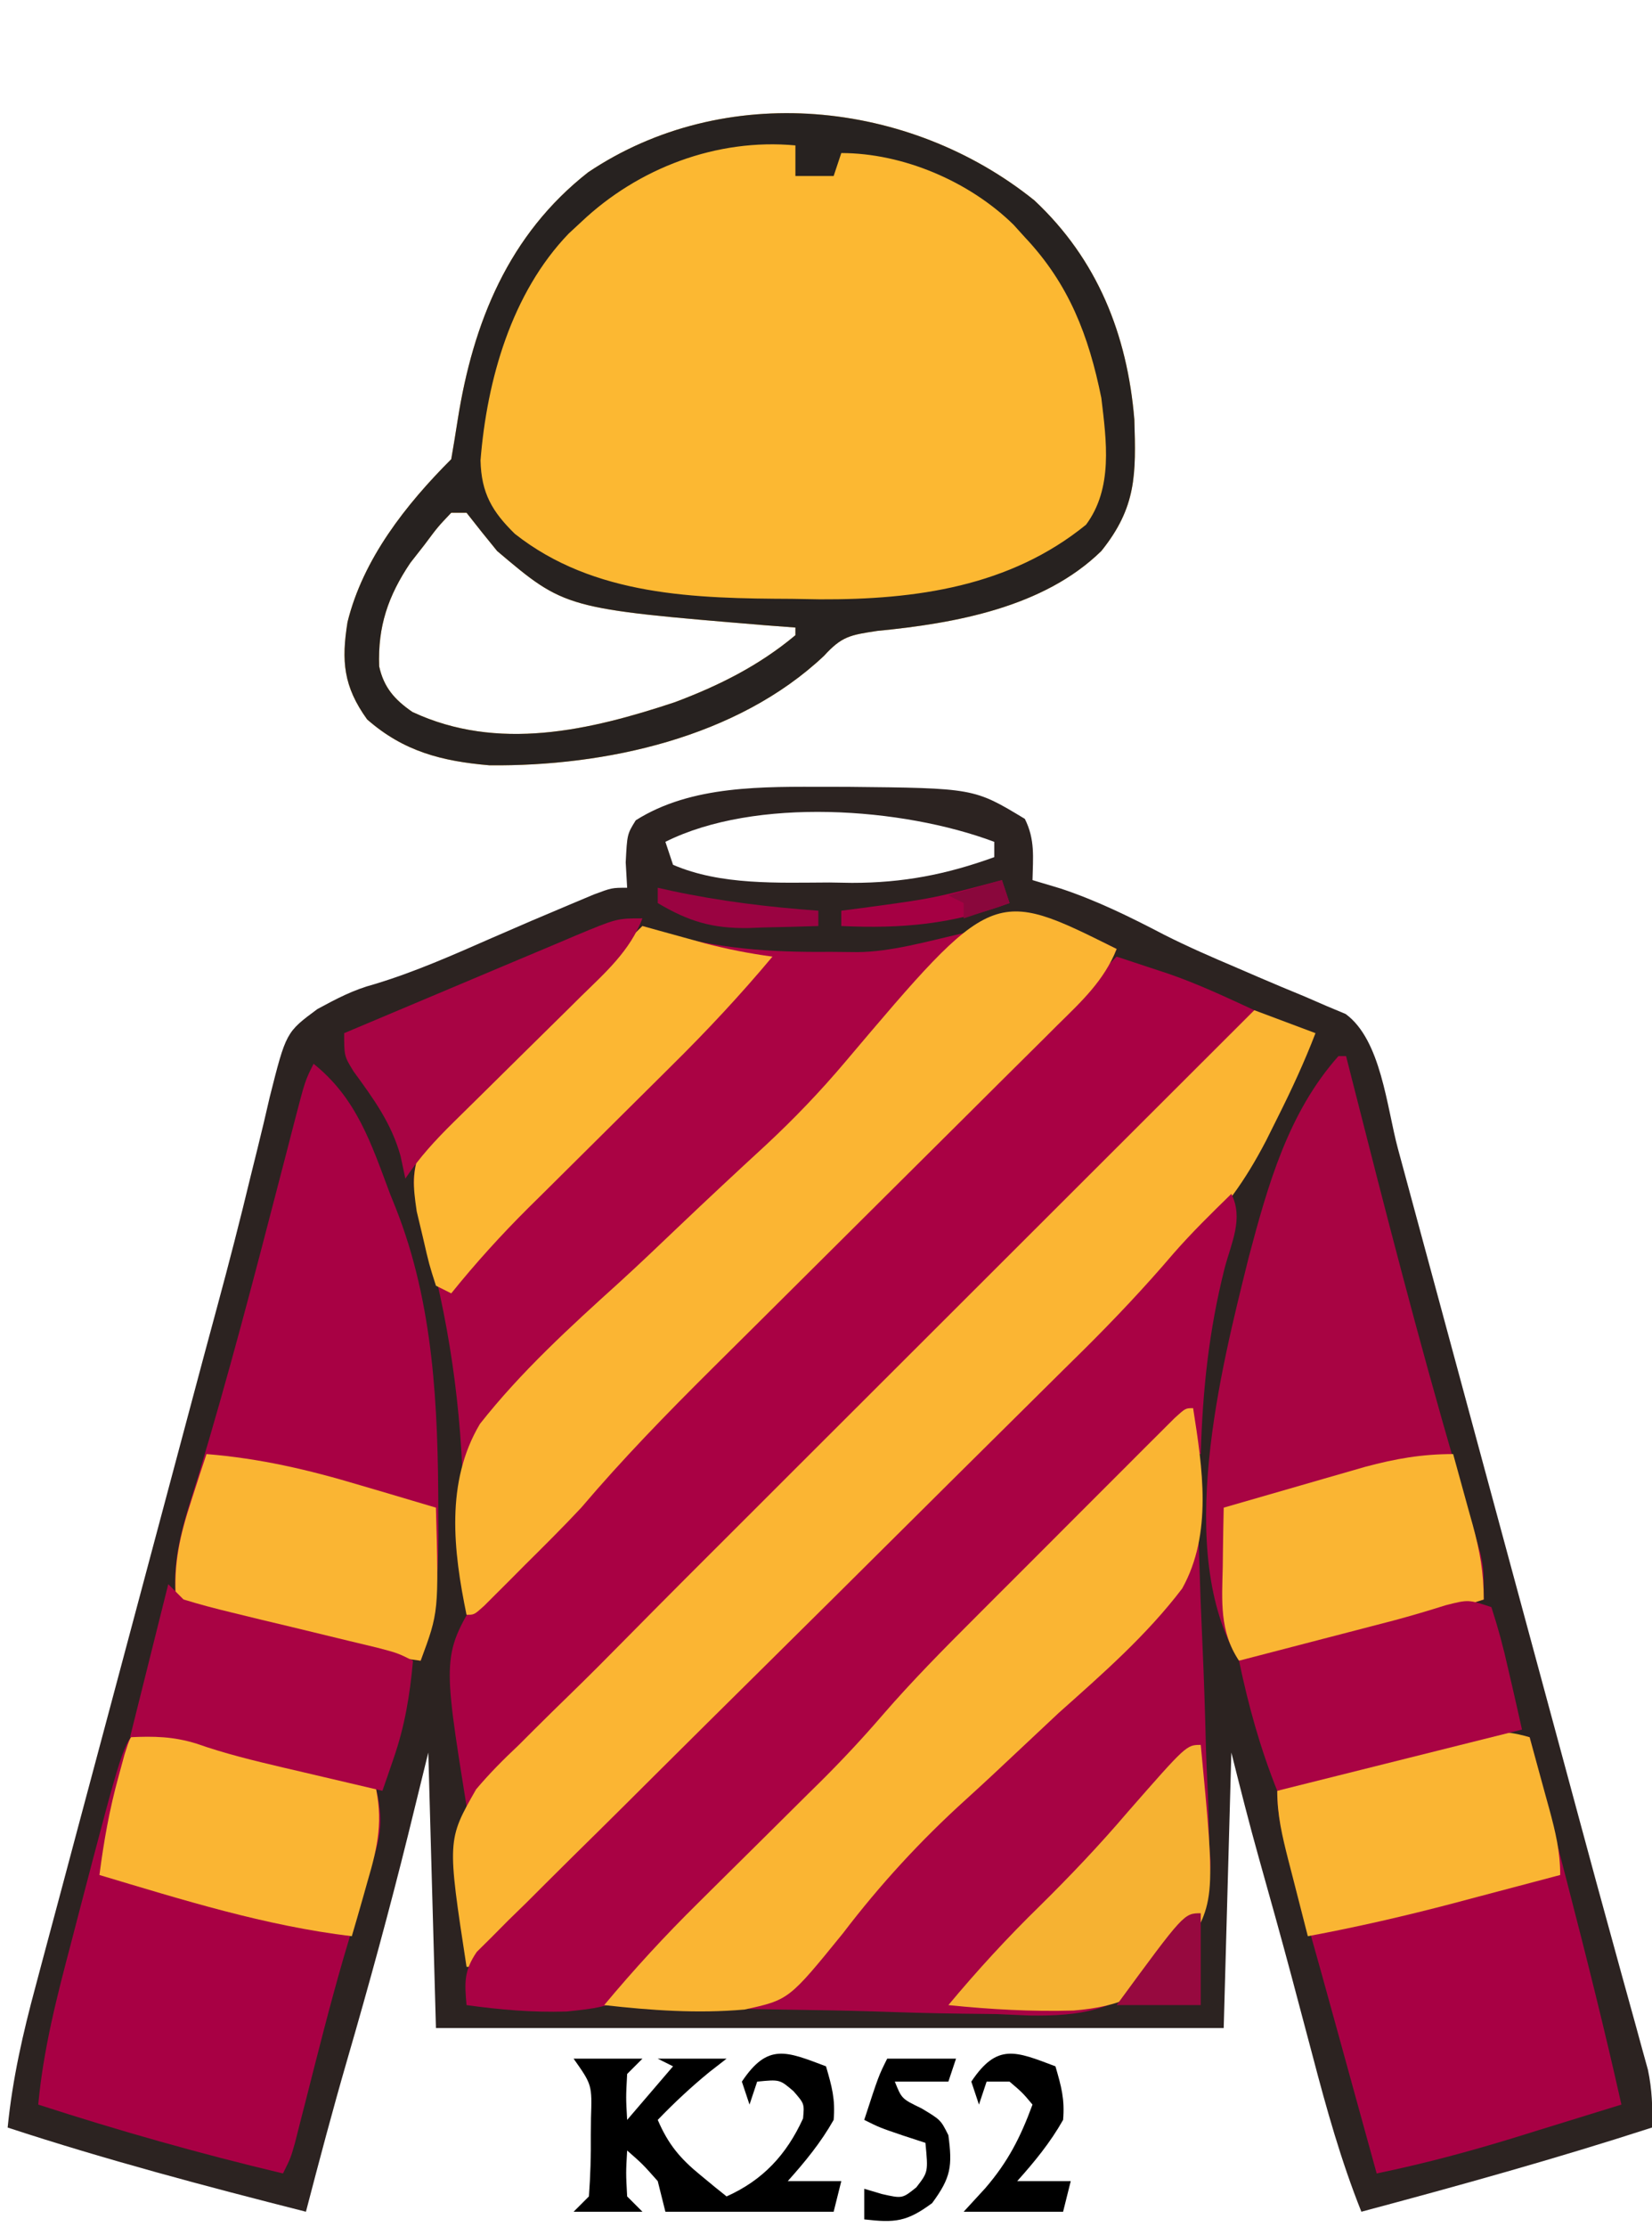
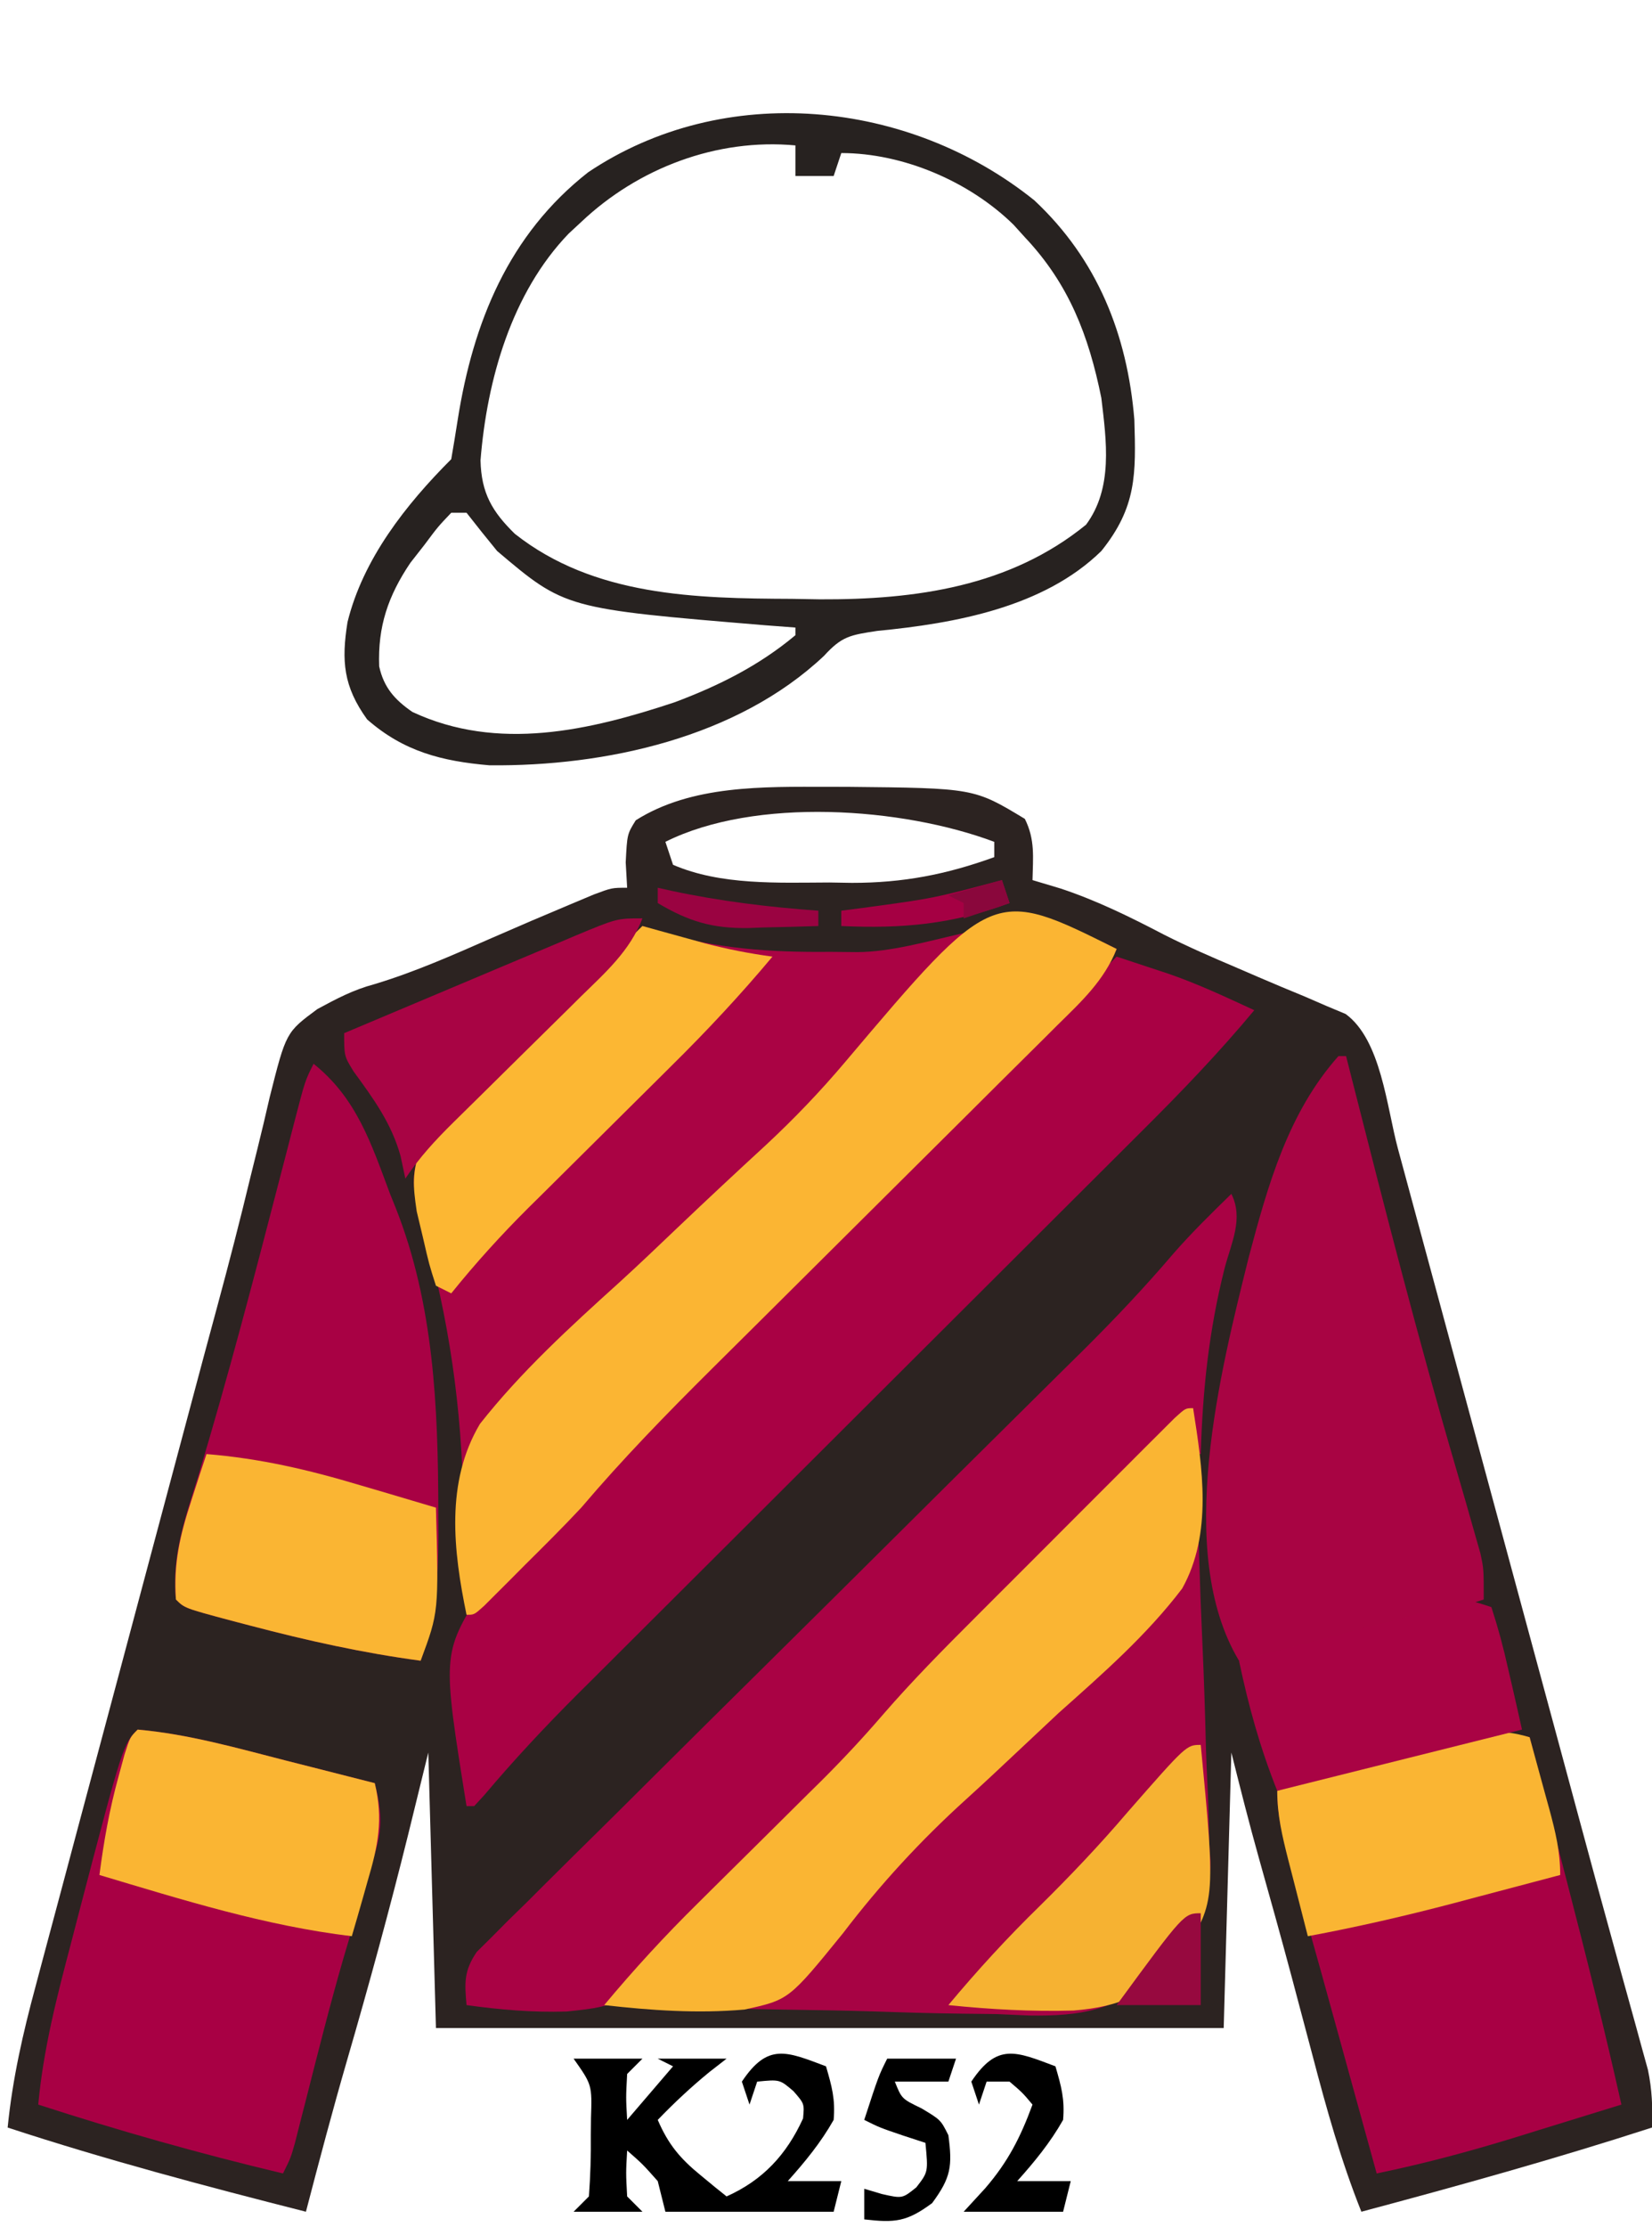
<svg xmlns="http://www.w3.org/2000/svg" version="1.1" width="216" height="291">
  <path d="M0 0 C0.828 0.001 1.657 0.002 2.51 0.002 C19.094 0.167 19.094 0.167 25.75 4.188 C27.104 6.896 26.815 9.197 26.75 12.188 C27.988 12.559 29.225 12.93 30.5 13.312 C35.235 14.896 39.521 17.011 43.941 19.316 C47.02 20.877 50.163 22.24 53.34 23.59 C54.332 24.018 55.323 24.446 56.345 24.886 C58.343 25.744 60.348 26.585 62.36 27.408 C63.285 27.81 64.211 28.211 65.164 28.625 C65.999 28.974 66.834 29.324 67.694 29.684 C72.336 33.079 73.064 41.85 74.528 47.278 C74.936 48.782 74.936 48.782 75.352 50.317 C76.251 53.633 77.147 56.949 78.043 60.266 C78.673 62.594 79.304 64.922 79.935 67.25 C81.599 73.395 83.261 79.54 84.923 85.685 C86.588 91.844 88.256 98.002 89.924 104.16 C91.812 111.134 93.7 118.108 95.587 125.082 C95.876 126.15 96.165 127.218 96.462 128.318 C97.032 130.425 97.601 132.533 98.169 134.64 C99.675 140.231 101.197 145.816 102.74 151.396 C103.065 152.582 103.39 153.767 103.726 154.988 C104.35 157.265 104.98 159.54 105.615 161.813 C105.895 162.837 106.175 163.861 106.463 164.916 C106.712 165.816 106.961 166.715 107.218 167.642 C107.759 170.231 107.848 172.55 107.75 175.188 C95.189 179.255 82.505 182.782 69.75 186.188 C67.085 179.518 65.196 172.755 63.375 165.812 C62.76 163.495 62.144 161.177 61.527 158.859 C61.227 157.727 60.926 156.594 60.617 155.428 C59.235 150.264 57.798 145.116 56.348 139.971 C55.063 135.391 53.905 130.807 52.75 126.188 C52.42 138.067 52.09 149.947 51.75 162.188 C17.76 162.188 -16.23 162.188 -51.25 162.188 C-51.58 150.308 -51.91 138.428 -52.25 126.188 C-53.116 129.714 -53.983 133.241 -54.875 136.875 C-57.329 146.768 -60.015 156.572 -62.859 166.359 C-64.769 172.939 -66.519 179.559 -68.25 186.188 C-81.366 182.859 -94.39 179.406 -107.25 175.188 C-106.615 168.816 -105.254 162.861 -103.585 156.686 C-103.178 155.152 -103.178 155.152 -102.762 153.587 C-101.865 150.216 -100.96 146.846 -100.055 143.477 C-99.422 141.107 -98.79 138.737 -98.159 136.366 C-96.493 130.118 -94.82 123.872 -93.146 117.625 C-91.468 111.361 -89.797 105.094 -88.125 98.828 C-86.231 91.734 -84.337 84.64 -82.439 77.547 C-82.149 76.461 -81.859 75.376 -81.56 74.258 C-80.986 72.118 -80.408 69.979 -79.828 67.84 C-78.307 62.228 -76.857 56.608 -75.497 50.954 C-75.203 49.768 -74.908 48.581 -74.605 47.359 C-74.042 45.09 -73.5 42.816 -72.982 40.537 C-70.847 32.07 -70.847 32.07 -66.762 29.048 C-64.212 27.669 -62.061 26.525 -59.285 25.785 C-53.98 24.185 -49.008 21.972 -43.939 19.748 C-40.494 18.24 -37.04 16.763 -33.57 15.312 C-32.593 14.903 -31.616 14.493 -30.61 14.07 C-28.25 13.188 -28.25 13.188 -26.25 13.188 C-26.312 12.094 -26.374 11.001 -26.438 9.875 C-26.25 6.188 -26.25 6.188 -25.125 4.375 C-17.808 -0.259 -8.388 -0.009 0 0 Z M-21.25 7.188 C-20.92 8.178 -20.59 9.168 -20.25 10.188 C-13.992 12.893 -6.492 12.522 0.188 12.5 C1.16 12.516 2.133 12.532 3.135 12.549 C9.815 12.553 15.473 11.462 21.75 9.188 C21.75 8.527 21.75 7.867 21.75 7.188 C9.717 2.675 -9.493 1.309 -21.25 7.188 Z " fill="#2C2321" transform="translate(108.25,102.812)" />
-   <path d="M0 0 C8.24 7.707 12.147 17.538 13.066 28.633 C13.283 35.774 13.366 40.069 8.75 45.812 C1.217 53.181 -10.385 55.266 -20.543 56.25 C-24.109 56.791 -25.173 56.953 -27.5 59.5 C-38.858 70.215 -56.11 73.964 -71.25 73.812 C-77.459 73.28 -82.463 72.016 -87.25 67.812 C-90.356 63.504 -90.626 60.172 -89.812 55.098 C-87.782 46.851 -82.181 39.743 -76.25 33.812 C-75.956 32.092 -75.666 30.37 -75.401 28.645 C-73.394 15.943 -68.747 4.464 -58.344 -3.68 C-40.558 -15.607 -16.404 -13.204 0 0 Z M-76.25 40.812 C-78 42.653 -78 42.653 -79.75 45 C-80.358 45.777 -80.967 46.555 -81.594 47.355 C-84.509 51.68 -85.868 55.685 -85.672 60.883 C-85.066 63.654 -83.637 65.247 -81.332 66.84 C-70.162 72.058 -58.158 69.27 -47 65.562 C-41.231 63.394 -35.999 60.783 -31.25 56.812 C-31.25 56.483 -31.25 56.153 -31.25 55.812 C-32.543 55.715 -33.836 55.617 -35.168 55.516 C-61.352 53.342 -61.352 53.342 -70.25 45.812 C-71.602 44.161 -72.94 42.497 -74.25 40.812 C-74.91 40.812 -75.57 40.812 -76.25 40.812 Z " fill="#FCB832" transform="translate(135.25,26.188)" />
  <path d="M0 0 C0.887 0.276 1.774 0.552 2.688 0.836 C5 1.625 5 1.625 7 2.625 C5.372 6.751 2.384 9.501 -0.716 12.552 C-1.3 13.134 -1.884 13.717 -2.485 14.318 C-4.417 16.242 -6.355 18.16 -8.293 20.078 C-9.641 21.42 -10.989 22.763 -12.337 24.106 C-15.889 27.645 -19.447 31.179 -23.007 34.711 C-28.687 40.348 -34.36 45.991 -40.031 51.639 C-42.004 53.602 -43.981 55.561 -45.958 57.521 C-51.862 63.386 -57.609 69.278 -63 75.625 C-64.22 76.922 -65.453 78.208 -66.711 79.469 C-67.316 80.075 -67.92 80.68 -68.543 81.305 C-69.148 81.905 -69.752 82.506 -70.375 83.125 C-71.003 83.757 -71.631 84.388 -72.277 85.039 C-73.173 85.932 -73.173 85.932 -74.086 86.844 C-74.623 87.379 -75.159 87.915 -75.712 88.467 C-77 89.625 -77 89.625 -78 89.625 C-78.02 88.845 -78.04 88.065 -78.06 87.261 C-78.157 83.653 -78.266 80.045 -78.375 76.438 C-78.406 75.211 -78.437 73.984 -78.469 72.721 C-78.863 60.269 -80.725 48.84 -84.293 36.938 C-85.054 33.372 -85.186 32.031 -84 28.625 C-82.058 26.138 -79.824 23.984 -77.559 21.793 C-76.916 21.156 -76.274 20.52 -75.612 19.864 C-73.563 17.837 -71.501 15.825 -69.438 13.812 C-68.044 12.439 -66.651 11.065 -65.26 9.689 C-61.85 6.324 -58.428 2.971 -55 -0.375 C-54.363 -0.163 -53.727 0.049 -53.071 0.268 C-45.426 2.608 -38.4 3.08 -30.438 3 C-28.706 3.017 -28.706 3.017 -26.939 3.035 C-18.19 3.005 -7.825 -2.48 0 0 Z " fill="#AA0344" transform="translate(139,121.375)" />
  <path d="M0 0 C0.342 6.518 0.6 13.036 0.792 19.56 C0.906 23.363 1.049 27.163 1.225 30.964 C1.426 35.383 1.565 39.801 1.672 44.223 C1.723 45.976 1.795 47.728 1.887 49.479 C2.015 51.985 2.069 54.484 2.109 56.992 C2.163 57.723 2.217 58.453 2.272 59.206 C2.252 65.376 -1.015 69.701 -5.054 74.082 C-9.941 78.72 -14.826 79.467 -21.461 79.36 C-22.885 79.298 -24.308 79.236 -25.73 79.172 C-27.217 79.149 -28.703 79.132 -30.19 79.12 C-34.067 79.075 -37.939 78.958 -41.814 78.824 C-45.782 78.7 -49.751 78.646 -53.721 78.586 C-61.483 78.458 -69.241 78.254 -77 78 C-73.114 73.344 -69.074 68.945 -64.754 64.691 C-64.18 64.121 -63.606 63.551 -63.014 62.963 C-60.591 60.556 -58.162 58.156 -55.734 55.755 C-53.947 53.986 -52.163 52.214 -50.379 50.441 C-49.843 49.914 -49.308 49.387 -48.756 48.843 C-45.928 46.034 -43.238 43.158 -40.634 40.138 C-36.772 35.677 -32.653 31.509 -28.477 27.344 C-27.296 26.162 -27.296 26.162 -26.092 24.957 C-24.445 23.308 -22.796 21.661 -21.146 20.016 C-18.608 17.483 -16.075 14.945 -13.543 12.406 C-11.938 10.802 -10.332 9.198 -8.727 7.594 C-7.966 6.831 -7.206 6.069 -6.423 5.284 C-5.724 4.589 -5.026 3.894 -4.307 3.178 C-3.691 2.562 -3.075 1.947 -2.44 1.313 C-1 0 -1 0 0 0 Z " fill="#A70344" transform="translate(156,184)" />
  <path d="M0 0 C1.441 0.474 2.882 0.95 4.322 1.427 C5.124 1.692 5.927 1.957 6.753 2.23 C10.624 3.557 14.288 5.291 18 7 C13.357 12.577 8.406 17.725 3.26 22.838 C2.402 23.694 1.545 24.55 0.661 25.432 C-1.674 27.763 -4.011 30.091 -6.35 32.418 C-8.808 34.866 -11.263 37.318 -13.719 39.77 C-20.484 46.523 -27.255 53.272 -34.026 60.02 C-40.233 66.207 -46.439 72.396 -52.641 78.588 C-55.08 81.022 -57.519 83.455 -59.961 85.886 C-62.686 88.599 -65.409 91.316 -68.131 94.033 C-68.928 94.825 -69.726 95.618 -70.548 96.434 C-74.782 100.668 -78.822 104.988 -82.683 109.565 C-83.118 110.039 -83.552 110.512 -84 111 C-84.33 111 -84.66 111 -85 111 C-88.18 91.187 -88.18 91.187 -83.15 82.982 C-78.545 77.484 -73.236 72.803 -67.631 68.347 C-65.534 66.477 -63.828 64.698 -62.02 62.574 C-56.57 56.229 -50.552 50.429 -44.629 44.531 C-43.338 43.243 -42.048 41.954 -40.758 40.664 C-37.385 37.295 -34.009 33.929 -30.633 30.564 C-27.178 27.12 -23.727 23.673 -20.275 20.227 C-13.52 13.482 -6.761 6.74 0 0 Z " fill="#A90144" transform="translate(146,125)" />
-   <path d="M0 0 C2.64 0.99 5.28 1.98 8 3 C6.549 6.778 4.876 10.382 3.062 14 C2.558 15.011 2.054 16.021 1.535 17.062 C-1.214 22.323 -3.953 26.165 -8.25 30.312 C-11.375 33.336 -14.346 36.363 -17.173 39.667 C-21.013 44.074 -25.076 48.217 -29.214 52.344 C-30.004 53.135 -30.793 53.926 -31.607 54.741 C-34.191 57.33 -36.779 59.915 -39.367 62.5 C-41.171 64.304 -42.975 66.109 -44.778 67.914 C-48.544 71.681 -52.311 75.446 -56.08 79.21 C-60.441 83.566 -64.798 87.924 -69.153 92.285 C-73.35 96.487 -77.55 100.687 -81.751 104.885 C-83.537 106.67 -85.323 108.457 -87.107 110.244 C-89.59 112.729 -92.075 115.21 -94.562 117.691 C-95.305 118.436 -96.048 119.181 -96.813 119.949 C-97.486 120.618 -98.159 121.288 -98.852 121.979 C-99.733 122.859 -99.733 122.859 -100.631 123.757 C-102 125 -102 125 -103 125 C-105.536 108.441 -105.536 108.441 -101.748 101.807 C-100.015 99.747 -98.187 97.913 -96.225 96.071 C-95.158 95.005 -95.158 95.005 -94.069 93.918 C-92.532 92.387 -90.983 90.867 -89.425 89.357 C-86.983 86.984 -84.586 84.574 -82.197 82.148 C-76.963 76.839 -71.686 71.573 -66.406 66.309 C-64.478 64.383 -62.551 62.456 -60.623 60.53 C-56.117 56.027 -51.609 51.527 -47.099 47.027 C-41.953 41.892 -36.81 36.755 -31.667 31.617 C-21.114 21.075 -10.558 10.536 0 0 Z " fill="#FBB533" transform="translate(164,132)" />
  <path d="M0 0 C1.614 3.227 0.012 6.346 -0.875 9.688 C-2.933 17.827 -3.756 25.613 -4 34 C-4.33 34 -4.66 34 -5 34 C-5.33 32.35 -5.66 30.7 -6 29 C-11.228 34.205 -16.453 39.412 -21.675 44.623 C-24.1 47.043 -26.526 49.462 -28.955 51.879 C-31.755 54.667 -34.552 57.458 -37.348 60.25 C-38.208 61.106 -39.069 61.961 -39.956 62.843 C-44.848 67.734 -49.498 72.75 -54 78 C-57.753 82.267 -61.591 86.445 -65.502 90.566 C-66.707 91.853 -67.895 93.157 -69.064 94.477 C-79.348 106.047 -79.348 106.047 -86.931 106.84 C-91.351 106.976 -95.624 106.607 -100 106 C-100.263 103.081 -100.347 101.506 -98.661 99.048 C-98.028 98.422 -97.396 97.795 -96.744 97.15 C-96.022 96.422 -95.3 95.695 -94.557 94.946 C-93.754 94.163 -92.952 93.38 -92.125 92.573 C-91.287 91.737 -90.45 90.9 -89.587 90.038 C-87.288 87.746 -84.978 85.465 -82.663 83.189 C-80.237 80.798 -77.826 78.393 -75.413 75.989 C-70.835 71.431 -66.243 66.885 -61.648 62.344 C-54.926 55.701 -48.221 49.042 -41.518 42.381 C-40.777 41.645 -40.777 41.645 -40.021 40.894 C-39.036 39.914 -38.05 38.935 -37.064 37.955 C-33.734 34.646 -30.397 31.343 -27.058 28.043 C-25.299 26.3 -23.54 24.558 -21.781 22.815 C-20.993 22.038 -20.204 21.261 -19.392 20.461 C-15.27 16.372 -11.326 12.201 -7.558 7.782 C-5.169 5.05 -2.597 2.534 0 0 Z " fill="#A90244" transform="translate(161,156)" />
  <path d="M0 0 C6.625 0.585 13.011 2.419 19.438 4.062 C20.551 4.344 21.664 4.626 22.811 4.916 C25.541 5.607 28.271 6.302 31 7 C31.884 10.509 32.063 12.818 30.996 16.273 C30.753 17.088 30.509 17.902 30.259 18.741 C29.988 19.61 29.717 20.479 29.438 21.375 C28.878 23.243 28.32 25.111 27.766 26.98 C27.475 27.957 27.184 28.933 26.885 29.939 C25.087 36.158 23.515 42.438 21.918 48.71 C21.681 49.635 21.444 50.559 21.199 51.512 C20.991 52.331 20.783 53.151 20.569 53.995 C20 56 20 56 19 58 C8.182 55.425 -2.422 52.432 -13 49 C-12.329 41.726 -10.553 34.863 -8.688 27.812 C-8.392 26.67 -8.096 25.527 -7.791 24.35 C-1.921 1.921 -1.921 1.921 0 0 Z " fill="#A80044" transform="translate(18,226)" />
  <path d="M0 0 C1.229 4.746 2.456 9.492 3.68 14.24 C4.096 15.848 4.512 17.457 4.928 19.066 C7.419 28.683 9.834 38.304 12 48 C8.356 49.131 4.709 50.254 1.062 51.375 C0.041 51.692 -0.981 52.009 -2.033 52.336 C-7.987 54.162 -13.901 55.741 -20 57 C-20.216 56.216 -20.432 55.432 -20.655 54.624 C-21.3 52.282 -21.946 49.941 -22.592 47.599 C-23.324 44.943 -24.056 42.287 -24.787 39.631 C-26.391 33.807 -27.999 27.984 -29.645 22.172 C-29.878 21.346 -30.111 20.52 -30.351 19.669 C-30.773 18.177 -31.199 16.685 -31.628 15.194 C-32.43 12.354 -33 9.969 -33 7 C-26.265 4.602 -19.478 2.491 -12.562 0.688 C-11.889 0.504 -11.215 0.321 -10.521 0.132 C-6.602 -0.861 -3.899 -0.924 0 0 Z " fill="#A80044" transform="translate(200,227)" />
  <path d="M0 0 C5.631 4.505 7.521 10.387 10 17 C10.25 17.619 10.499 18.239 10.756 18.877 C15.727 31.448 16.274 44.866 16.312 58.25 C16.318 59.404 16.323 60.558 16.329 61.747 C16.28 67.538 15.98 72.54 14 78 C6.452 76.991 -0.829 75.371 -8.188 73.438 C-9.037 73.216 -9.887 72.994 -10.763 72.765 C-16.87 71.13 -16.87 71.13 -18 70 C-18.569 64.276 -16.804 59.388 -15.125 54 C-11.165 40.913 -7.719 27.706 -4.29 14.473 C-4.079 13.662 -3.868 12.852 -3.651 12.017 C-3.251 10.481 -2.854 8.944 -2.459 7.407 C-1.112 2.224 -1.112 2.224 0 0 Z " fill="#A80144" transform="translate(41,139)" />
  <path d="M0 0 C-1.628 4.126 -4.616 6.876 -7.716 9.927 C-8.3 10.509 -8.884 11.092 -9.485 11.693 C-11.417 13.617 -13.355 15.535 -15.293 17.453 C-16.641 18.795 -17.989 20.138 -19.337 21.481 C-22.889 25.02 -26.447 28.554 -30.007 32.086 C-35.687 37.723 -41.36 43.366 -47.031 49.014 C-49.004 50.977 -50.981 52.936 -52.958 54.896 C-58.862 60.761 -64.609 66.653 -70 73 C-71.22 74.297 -72.453 75.583 -73.711 76.844 C-74.316 77.45 -74.92 78.055 -75.543 78.68 C-76.148 79.28 -76.752 79.881 -77.375 80.5 C-78.003 81.132 -78.631 81.763 -79.277 82.414 C-80.173 83.307 -80.173 83.307 -81.086 84.219 C-81.623 84.754 -82.159 85.29 -82.712 85.842 C-84 87 -84 87 -85 87 C-86.728 78.632 -87.776 69.662 -83.245 62.053 C-77.862 55.222 -71.45 49.374 -65.011 43.559 C-62.388 41.169 -59.824 38.718 -57.256 36.27 C-53.481 32.676 -49.671 29.126 -45.834 25.598 C-42.143 22.161 -38.735 18.604 -35.482 14.752 C-16.16 -8.08 -16.16 -8.08 0 0 Z " fill="#FBB533" transform="translate(146,124)" />
  <path d="M0 0 C0.33 0 0.66 0 1 0 C1.241 0.95 1.482 1.901 1.731 2.88 C6.077 19.983 10.451 37.062 15.414 54 C16.249 56.85 17.07 59.704 17.875 62.562 C18.099 63.348 18.324 64.133 18.555 64.941 C19 67 19 67 19 71 C11.842 73.304 4.666 75.412 -2.625 77.25 C-3.311 77.425 -3.998 77.6 -4.705 77.78 C-7.553 78.486 -10.053 79 -13 79 C-21.52 64.8 -15.372 40.953 -11.719 26.25 C-9.224 16.859 -6.578 7.396 0 0 Z " fill="#A80443" transform="translate(175,138)" />
  <path d="M0 0 C8.24 7.707 12.147 17.538 13.066 28.633 C13.283 35.774 13.366 40.069 8.75 45.812 C1.217 53.181 -10.385 55.266 -20.543 56.25 C-24.109 56.791 -25.173 56.953 -27.5 59.5 C-38.858 70.215 -56.11 73.964 -71.25 73.812 C-77.459 73.28 -82.463 72.016 -87.25 67.812 C-90.356 63.504 -90.626 60.172 -89.812 55.098 C-87.782 46.851 -82.181 39.743 -76.25 33.812 C-75.956 32.092 -75.666 30.37 -75.401 28.645 C-73.394 15.943 -68.747 4.464 -58.344 -3.68 C-40.558 -15.607 -16.404 -13.204 0 0 Z M-59.25 2.812 C-59.791 3.314 -60.333 3.815 -60.891 4.332 C-68.366 12.09 -71.582 23.443 -72.422 33.965 C-72.323 38.26 -70.889 40.672 -67.938 43.562 C-57.575 51.741 -44.282 52.01 -31.688 52.062 C-30.488 52.083 -29.289 52.104 -28.053 52.125 C-15.497 52.179 -3.205 50.464 6.75 42.375 C10.305 37.579 9.417 31.427 8.75 25.812 C7.096 17.644 4.506 10.904 -1.25 4.812 C-1.74 4.271 -2.23 3.73 -2.734 3.172 C-8.516 -2.495 -17.192 -6.188 -25.25 -6.188 C-25.58 -5.197 -25.91 -4.207 -26.25 -3.188 C-27.9 -3.188 -29.55 -3.188 -31.25 -3.188 C-31.25 -4.508 -31.25 -5.827 -31.25 -7.188 C-41.522 -8.143 -51.825 -4.221 -59.25 2.812 Z M-76.25 40.812 C-78 42.653 -78 42.653 -79.75 45 C-80.358 45.777 -80.967 46.555 -81.594 47.355 C-84.509 51.68 -85.868 55.685 -85.672 60.883 C-85.066 63.654 -83.637 65.247 -81.332 66.84 C-70.162 72.058 -58.158 69.27 -47 65.562 C-41.231 63.394 -35.999 60.783 -31.25 56.812 C-31.25 56.483 -31.25 56.153 -31.25 55.812 C-32.543 55.715 -33.836 55.617 -35.168 55.516 C-61.352 53.342 -61.352 53.342 -70.25 45.812 C-71.602 44.161 -72.94 42.497 -74.25 40.812 C-74.91 40.812 -75.57 40.812 -76.25 40.812 Z " fill="#272220" transform="translate(135.25,26.188)" />
  <path d="M0 0 C1.224 7.796 2.566 16.388 -1.427 23.564 C-6.079 29.684 -11.844 34.716 -17.562 39.812 C-19.242 41.378 -20.918 42.949 -22.588 44.525 C-24.949 46.75 -27.313 48.966 -29.718 51.144 C-35.659 56.524 -40.93 62.251 -45.789 68.625 C-52.849 77.309 -52.849 77.309 -58.646 78.581 C-64.804 79.121 -70.872 78.695 -77 78 C-73.114 73.344 -69.074 68.945 -64.754 64.691 C-64.18 64.121 -63.606 63.551 -63.014 62.963 C-60.591 60.556 -58.162 58.156 -55.734 55.755 C-53.947 53.986 -52.163 52.214 -50.379 50.441 C-49.843 49.914 -49.308 49.387 -48.756 48.843 C-45.928 46.034 -43.238 43.158 -40.634 40.138 C-36.772 35.677 -32.653 31.509 -28.477 27.344 C-27.296 26.162 -27.296 26.162 -26.092 24.957 C-24.445 23.308 -22.796 21.661 -21.146 20.016 C-18.608 17.483 -16.075 14.945 -13.543 12.406 C-11.938 10.802 -10.332 9.198 -8.727 7.594 C-7.966 6.831 -7.206 6.069 -6.423 5.284 C-5.724 4.589 -5.026 3.894 -4.307 3.178 C-3.691 2.562 -3.075 1.947 -2.44 1.313 C-1 0 -1 0 0 0 Z " fill="#FAB533" transform="translate(156,184)" />
  <path d="M0 0 C0.751 0.209 1.503 0.417 2.277 0.632 C3.758 1.04 3.758 1.04 5.27 1.457 C6.248 1.727 7.226 1.998 8.234 2.277 C11.138 3.036 14.025 3.598 17 4 C12.815 8.999 8.447 13.676 3.809 18.254 C3.141 18.918 2.473 19.582 1.785 20.266 C-0.328 22.367 -2.445 24.465 -4.562 26.562 C-7.358 29.332 -10.151 32.104 -12.941 34.879 C-13.575 35.504 -14.208 36.129 -14.861 36.773 C-18.468 40.361 -21.807 44.038 -25 48 C-25.66 47.67 -26.32 47.34 -27 47 C-27.887 44.234 -27.887 44.234 -28.688 40.75 C-28.959 39.61 -29.231 38.471 -29.512 37.297 C-30.025 33.834 -30.127 32.285 -29 29 C-27.059 26.512 -24.824 24.359 -22.559 22.168 C-21.916 21.531 -21.274 20.895 -20.612 20.239 C-18.563 18.212 -16.501 16.2 -14.438 14.188 C-13.044 12.814 -11.651 11.44 -10.26 10.064 C-6.85 6.699 -3.428 3.346 0 0 Z " fill="#FCB733" transform="translate(84,121)" />
  <path d="M0 0 C6.625 0.585 13.011 2.419 19.438 4.062 C20.551 4.344 21.664 4.626 22.811 4.916 C25.541 5.607 28.271 6.302 31 7 C32.148 11.74 31.423 15.211 30.062 19.812 C29.867 20.505 29.672 21.198 29.471 21.912 C28.99 23.611 28.497 25.306 28 27 C16.67 25.639 5.901 22.257 -5 19 C-4.43 14.605 -3.683 10.396 -2.5 6.125 C-2.242 5.179 -1.984 4.233 -1.719 3.258 C-1 1 -1 1 0 0 Z " fill="#FAB533" transform="translate(18,226)" />
  <path d="M0 0 C0.671 2.436 1.337 4.874 2 7.312 C2.191 8.003 2.382 8.693 2.578 9.404 C3.377 12.358 4 14.926 4 18 C0.376 18.963 -3.249 19.92 -6.875 20.875 C-7.888 21.144 -8.901 21.414 -9.945 21.691 C-16.262 23.352 -22.579 24.805 -29 26 C-29.671 23.397 -30.337 20.793 -31 18.188 C-31.191 17.45 -31.382 16.712 -31.578 15.951 C-32.353 12.895 -33 10.166 -33 7 C-26.265 4.602 -19.478 2.491 -12.562 0.688 C-11.889 0.504 -11.215 0.321 -10.521 0.132 C-6.678 -0.842 -3.82 -1.141 0 0 Z " fill="#FAB533" transform="translate(200,227)" />
  <path d="M0 0 C7.005 0.568 13.341 2.047 20.062 4.062 C21.023 4.344 21.984 4.626 22.975 4.916 C25.318 5.604 27.66 6.299 30 7 C30.369 20.633 30.369 20.633 28 27 C20.452 25.991 13.171 24.371 5.812 22.438 C4.963 22.216 4.113 21.994 3.237 21.765 C-2.87 20.13 -2.87 20.13 -4 19 C-4.335 14.298 -3.455 10.582 -2 6.125 C-1.629 4.973 -1.258 3.82 -0.875 2.633 C-0.586 1.764 -0.297 0.895 0 0 Z " fill="#FAB533" transform="translate(27,190)" />
-   <path d="M0 0 C0.673 2.415 1.338 4.832 2 7.25 C2.191 7.932 2.382 8.614 2.578 9.316 C3.5 12.706 4 15.458 4 19 C-3.158 21.304 -10.334 23.412 -17.625 25.25 C-18.311 25.425 -18.998 25.6 -19.705 25.78 C-22.553 26.486 -25.053 27 -28 27 C-30.568 23.158 -30.227 19.186 -30.125 14.75 C-30.116 14.005 -30.107 13.26 -30.098 12.492 C-30.074 10.661 -30.038 8.831 -30 7 C-26.605 6.018 -23.209 5.04 -19.812 4.062 C-18.853 3.785 -17.893 3.507 -16.904 3.221 C-15.973 2.953 -15.042 2.686 -14.082 2.41 C-13.228 2.164 -12.375 1.918 -11.495 1.664 C-7.526 0.608 -4.132 0 0 0 Z " fill="#FAB533" transform="translate(190,190)" />
-   <path d="M0 0 C0.66 0.66 1.32 1.32 2 2 C4.062 2.637 6.152 3.187 8.25 3.691 C9.498 3.996 10.746 4.301 12.031 4.615 C13.354 4.931 14.677 5.247 16 5.562 C18.584 6.185 21.167 6.813 23.75 7.441 C25.475 7.854 25.475 7.854 27.234 8.276 C30 9 30 9 32 10 C31.59 14.512 30.94 18.497 29.457 22.785 C29.049 23.976 29.049 23.976 28.632 25.192 C28.423 25.788 28.215 26.385 28 27 C24.624 26.213 21.249 25.419 17.875 24.625 C16.448 24.292 16.448 24.292 14.992 23.953 C11.153 23.047 7.419 22.147 3.695 20.836 C0.678 19.9 -1.859 19.85 -5 20 C-3.333 13.333 -1.667 6.667 0 0 Z " fill="#A90344" transform="translate(22,207)" />
  <path d="M0 0 C0.881 2.713 1.579 5.289 2.188 8.062 C2.365 8.821 2.542 9.58 2.725 10.361 C3.161 12.238 3.582 14.119 4 16 C2.344 16.414 0.688 16.828 -0.969 17.242 C-2.539 17.635 -2.539 17.635 -4.141 18.035 C-6.349 18.587 -8.557 19.139 -10.766 19.691 C-11.823 19.956 -12.88 20.22 -13.969 20.492 C-14.999 20.75 -16.029 21.007 -17.09 21.272 C-18.05 21.513 -19.011 21.753 -20 22 C-21.594 22.398 -23.188 22.797 -24.781 23.195 C-25.843 23.461 -26.906 23.726 -28 24 C-30.248 18.379 -31.755 12.919 -33 7 C-32.34 6.829 -31.68 6.657 -31 6.481 C-27.979 5.697 -24.958 4.911 -21.938 4.125 C-20.38 3.721 -20.38 3.721 -18.791 3.309 C-17.776 3.044 -16.761 2.78 -15.715 2.508 C-14.233 2.124 -14.233 2.124 -12.722 1.731 C-10.441 1.119 -8.195 0.448 -5.941 -0.258 C-3 -1 -3 -1 0 0 Z " fill="#A90344" transform="translate(195,210)" />
  <path d="M0 0 C1.974 20.681 1.974 20.681 -2.82 27.842 C-6.827 32.549 -10.444 34.209 -16.629 34.711 C-22.117 34.865 -27.542 34.563 -33 34 C-29.215 29.465 -25.291 25.186 -21.062 21.062 C-17.063 17.117 -13.247 13.101 -9.598 8.824 C-1.869 0 -1.869 0 0 0 Z " fill="#F6B232" transform="translate(157,228)" />
  <path d="M0 0 C-1.644 4.257 -4.835 7.07 -8.031 10.191 C-8.623 10.778 -9.215 11.364 -9.824 11.969 C-11.712 13.838 -13.605 15.701 -15.5 17.562 C-17.394 19.429 -19.286 21.296 -21.176 23.167 C-22.35 24.329 -23.528 25.489 -24.708 26.646 C-27.094 29.003 -29.133 31.199 -31 34 C-31.206 33.031 -31.413 32.061 -31.625 31.062 C-32.81 26.786 -35.162 23.567 -37.758 20.016 C-39 18 -39 18 -39 15 C-33.931 12.857 -28.859 10.721 -23.784 8.591 C-22.058 7.866 -20.332 7.138 -18.607 6.409 C-16.13 5.361 -13.649 4.321 -11.168 3.281 C-10.01 2.789 -10.01 2.789 -8.829 2.287 C-3.342 0 -3.342 0 0 0 Z " fill="#A80444" transform="translate(84,120)" />
  <path d="M0 0 C0.774 2.653 1.228 4.293 1 7 C-0.674 9.962 -2.734 12.471 -5 15 C-2.69 15 -0.38 15 2 15 C1.67 16.32 1.34 17.64 1 19 C-6.26 19 -13.52 19 -21 19 C-21.33 17.68 -21.66 16.36 -22 15 C-23.979 12.77 -23.979 12.77 -26 11 C-26.167 13.917 -26.167 13.917 -26 17 C-25.34 17.66 -24.68 18.32 -24 19 C-26.97 19 -29.94 19 -33 19 C-32.34 18.34 -31.68 17.68 -31 17 C-30.801 14.291 -30.722 11.707 -30.75 9 C-30.742 8.263 -30.735 7.525 -30.727 6.766 C-30.59 2.416 -30.59 2.416 -33 -1 C-30.03 -1 -27.06 -1 -24 -1 C-24.66 -0.34 -25.32 0.32 -26 1 C-26.167 4.083 -26.167 4.083 -26 7 C-24.02 4.69 -22.04 2.38 -20 0 C-20.66 -0.33 -21.32 -0.66 -22 -1 C-19.03 -1 -16.06 -1 -13 -1 C-13.742 -0.422 -14.485 0.155 -15.25 0.75 C-17.661 2.723 -19.84 4.76 -22 7 C-20.618 10.21 -19.076 12.049 -16.375 14.25 C-15.743 14.771 -15.112 15.292 -14.461 15.828 C-13.979 16.215 -13.497 16.602 -13 17 C-8.264 14.879 -5.174 11.568 -3 6.812 C-2.824 4.887 -2.824 4.887 -4.25 3.25 C-6.048 1.709 -6.048 1.709 -9 2 C-9.33 2.99 -9.66 3.98 -10 5 C-10.33 4.01 -10.66 3.02 -11 2 C-7.61 -3.085 -5.187 -1.959 0 0 Z " fill="#000000" transform="translate(108,270)" />
  <path d="M0 0 C0.774 2.653 1.228 4.293 1 7 C-0.674 9.962 -2.734 12.471 -5 15 C-2.69 15 -0.38 15 2 15 C1.67 16.32 1.34 17.64 1 19 C-3.29 19 -7.58 19 -12 19 C-11.072 17.989 -10.144 16.979 -9.188 15.938 C-6.2 12.477 -4.57 9.274 -3 5 C-4.312 3.438 -4.312 3.438 -6 2 C-6.99 2 -7.98 2 -9 2 C-9.33 2.99 -9.66 3.98 -10 5 C-10.33 4.01 -10.66 3.02 -11 2 C-7.61 -3.085 -5.187 -1.959 0 0 Z " fill="#000000" transform="translate(138,270)" />
  <path d="M0 0 C2.97 0 5.94 0 9 0 C8.67 0.99 8.34 1.98 8 3 C5.69 3 3.38 3 1 3 C1.898 5.243 1.898 5.243 4.5 6.5 C7 8 7 8 8 10 C8.54 14.053 8.342 15.537 5.875 18.875 C2.565 21.322 1.017 21.467 -3 21 C-3 19.68 -3 18.36 -3 17 C-2.237 17.227 -1.474 17.454 -0.688 17.688 C1.982 18.289 1.982 18.289 3.812 16.812 C5.365 14.804 5.365 14.804 5 11 C4.051 10.691 3.103 10.381 2.125 10.062 C-1 9 -1 9 -3 8 C-1.125 2.25 -1.125 2.25 0 0 Z " fill="#000000" transform="translate(116,269)" />
  <path d="M0 0 C0 3.96 0 7.92 0 12 C-3.63 12 -7.26 12 -11 12 C-2.2 0 -2.2 0 0 0 Z " fill="#97093F" transform="translate(157,250)" />
  <path d="M0 0 C0.33 0.99 0.66 1.98 1 3 C-6.465 5.775 -13.067 6.368 -21 6 C-21 5.34 -21 4.68 -21 4 C-20.071 3.879 -19.141 3.758 -18.184 3.633 C-8.964 2.388 -8.964 2.388 0 0 Z " fill="#A50043" transform="translate(131,115)" />
  <path d="M0 0 C0.594 0.133 1.189 0.266 1.801 0.402 C8.185 1.763 14.492 2.53 21 3 C21 3.66 21 4.32 21 5 C18.624 5.082 16.251 5.141 13.875 5.188 C13.21 5.213 12.545 5.238 11.859 5.264 C7.131 5.333 4.049 4.403 0 2 C0 1.34 0 0.68 0 0 Z " fill="#9A0341" transform="translate(86,116)" />
  <path d="M0 0 C0.33 0.99 0.66 1.98 1 3 C-0.98 3.66 -2.96 4.32 -5 5 C-5 4.34 -5 3.68 -5 3 C-5.66 2.67 -6.32 2.34 -7 2 C-4.69 1.34 -2.38 0.68 0 0 Z " fill="#8A073C" transform="translate(131,115)" />
</svg>